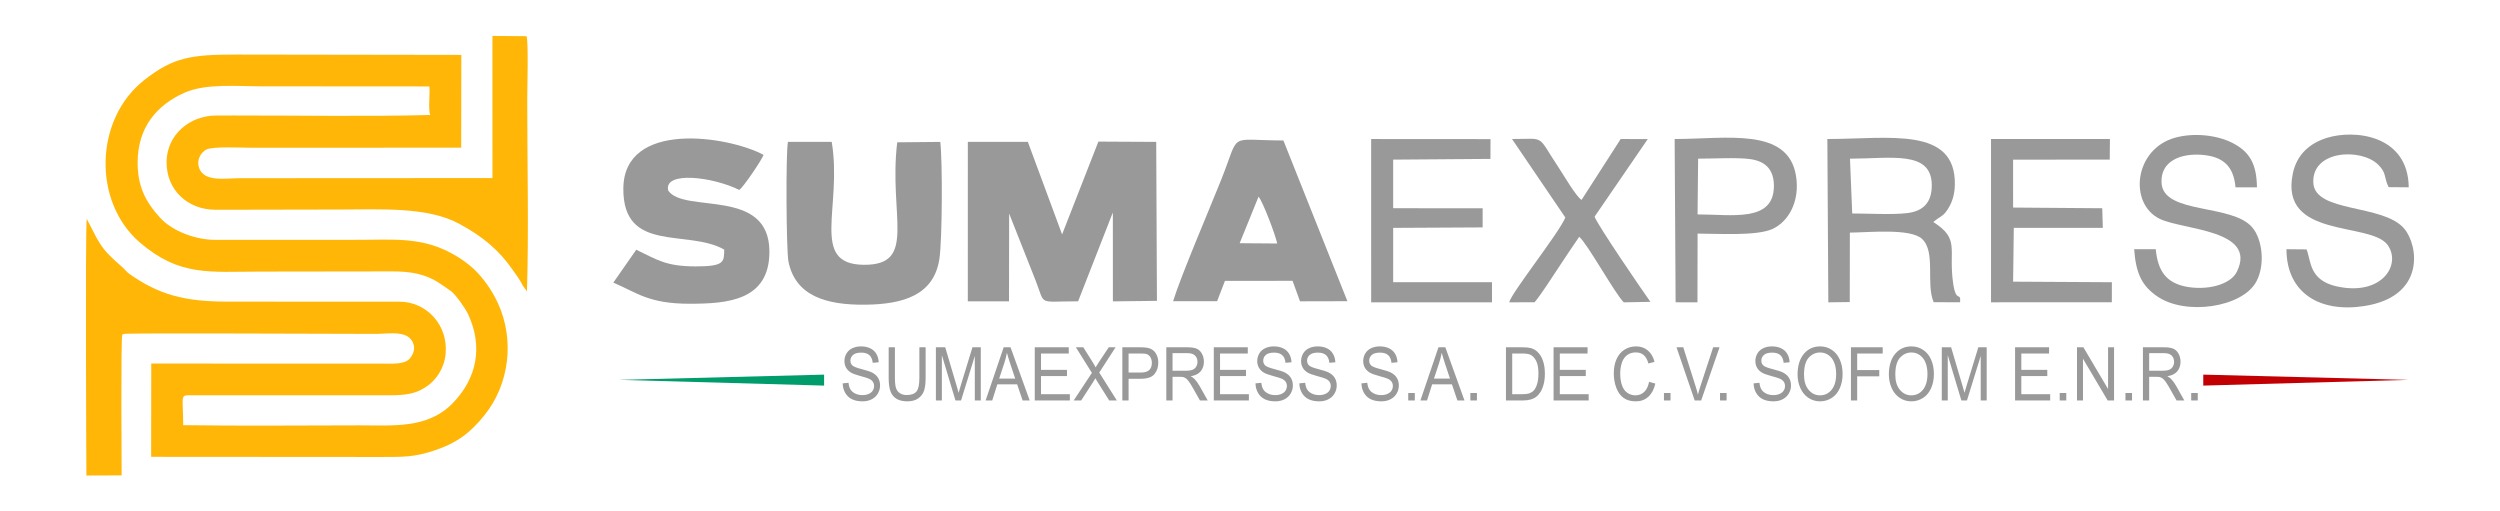
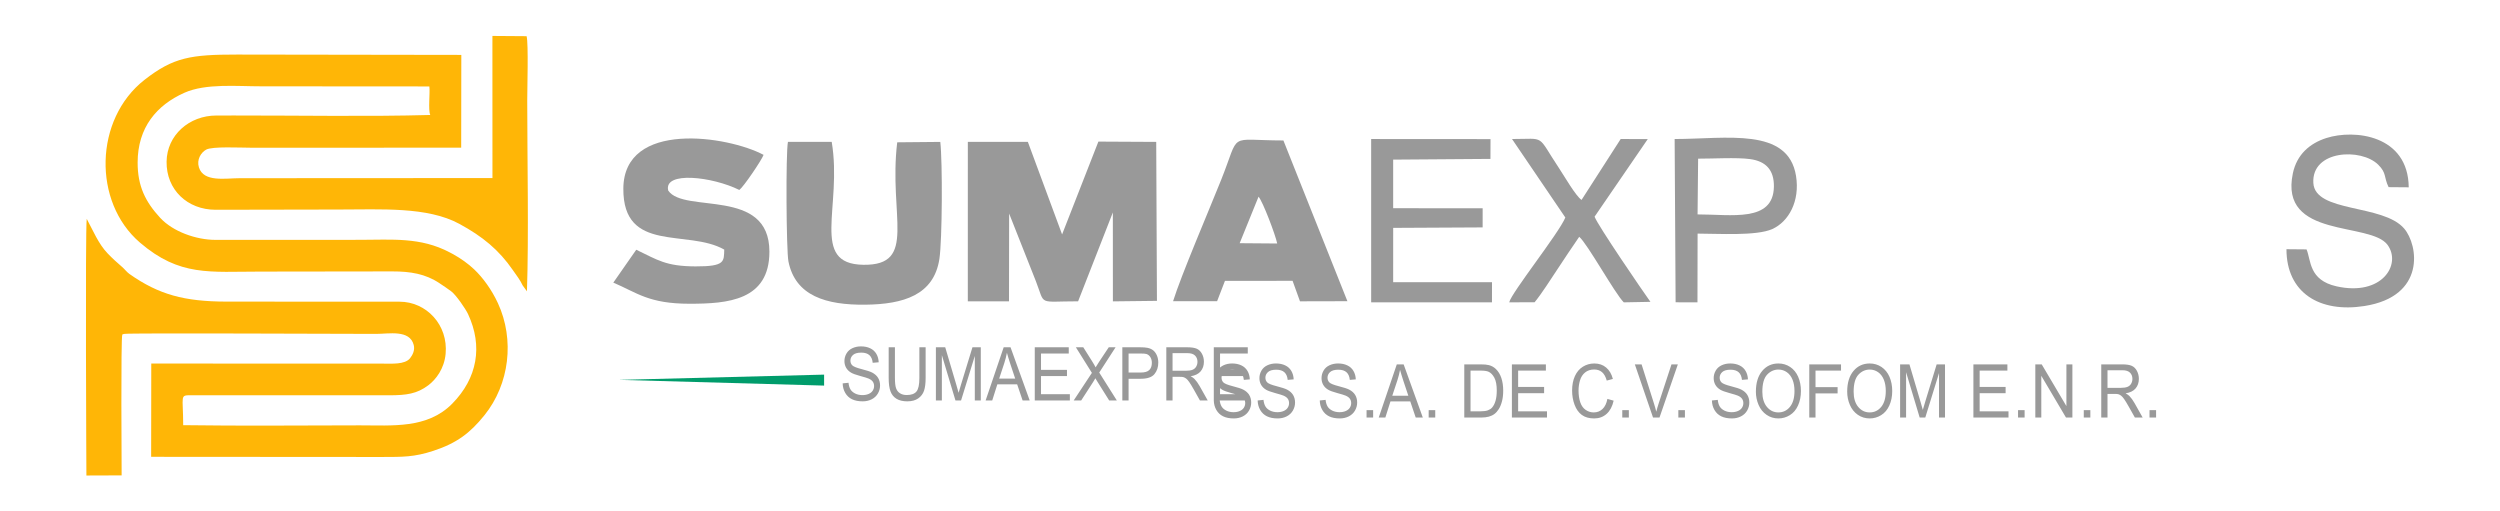
<svg xmlns="http://www.w3.org/2000/svg" xml:space="preserve" width="89.276mm" height="18.264mm" version="1.1" style="shape-rendering:geometricPrecision; text-rendering:geometricPrecision; image-rendering:optimizeQuality; fill-rule:evenodd; clip-rule:evenodd" viewBox="0 0 8927.56 1826.4">
  <defs>
    <style type="text/css">
   
    .fil0 {fill:none}
    .fil4 {fill:#009C6B}
    .fil2 {fill:#999999}
    .fil5 {fill:#C20003}
    .fil1 {fill:#FFB606}
    .fil3 {fill:#999999;fill-rule:nonzero}
   
  </style>
  </defs>
  <g id="Capa_x0020_1">
    <rect class="fil0" x="0.02" y="0.03" width="8927.54" height="1826.32" />
    <path class="fil1" d="M1758.39 155.22l0.16 480.62 -902.05 0.51c-51.51,-0.02 -129.35,15.3 -146.18,-38.67 -8.71,-27.94 7.52,-53.19 25.9,-63.36 21.96,-12.14 121.63,-6.83 158.94,-6.83l751.73 -0.09 0.47 -331.34 -800.52 -1.24c-164.65,0.02 -227.19,9.29 -330.78,90.25 -179.58,140.33 -185.51,436.22 -16.26,581.24 142.37,121.98 249.23,103.42 430.8,103.53l470.35 -0.66c64.19,-0.02 118.12,8.45 168.54,42.22 14.76,9.88 29.16,19.36 41.8,28.91 17.61,13.3 51.49,62.83 60.07,81.17 53.66,114.81 33.38,228.95 -56.67,320.25 -88.86,90.08 -214.23,77.06 -329.71,77.21 -210.19,0.29 -420.64,2.32 -630.81,-0.67 -0.22,-106.92 -13.14,-106.83 28.37,-106.83l708.75 0.16c60.22,-0.24 97.53,-5.2 138.08,-35.7 27.63,-20.78 57.05,-59.39 61.95,-112.43 9.51,-103.15 -68.68,-186.2 -164.59,-186.12l-618.55 -0.31c-149.36,-0.26 -241.12,-24.75 -346.19,-98.88 -9.16,-6.47 -16.75,-16.99 -26.26,-25.2 -18.55,-16.02 -33.81,-29.67 -51.66,-48.3 -32.67,-34.08 -52.2,-82.15 -74.37,-123.14 -5.52,42.34 -1.27,914.47 -1.17,916.54l125.81 -0.45c-0.04,-13.63 -3.13,-496.5 2.39,-502.65 2.71,-1.46 -0.31,-1.34 7.68,-2.67 22.19,-3.68 769.17,0.08 898.56,0.06 45.58,0 120.18,-16.08 134.43,39.61 4.92,19.24 -4.54,36.21 -12.82,46.96 -18.33,23.79 -66.92,19.42 -98.9,19.57l-825.53 -0.26 -0.43 333.1 822.58 0.57c76.57,-0.13 116.5,0.55 185.19,-22 84.06,-27.59 131.03,-63.35 182.42,-127.08 89.49,-111 108.34,-269.7 48.24,-399.98 -22.08,-47.87 -53.59,-91.29 -85.03,-121.07 -21,-19.89 -47.6,-38.93 -75.04,-54.1l-12.49 -6.57c-104.37,-55.04 -205.68,-44.74 -320.61,-44.66l-515.46 0.16c-68.9,0.01 -152.1,-29.45 -197.45,-78.65 -52.86,-57.35 -80.65,-112.87 -80.62,-197.48 0.04,-125.24 68.04,-205.11 166.86,-249.16 76.87,-34.27 188.31,-22.91 275.51,-23.04l599.4 0.42c2.92,21.8 -4.87,84.2 3.2,101.89 -220.26,6.26 -474.89,1.59 -699.25,1.87l-64.43 0.08c-97.01,0.02 -176.64,69.93 -177.9,164.63 -1.34,100.62 74.52,171.75 174.68,171.92l441.36 -0.85c148.76,0.1 315.28,-10.85 429.37,51.17 83.11,45.18 140.76,92.33 191.24,165.32 12.01,17.36 26.06,35.22 35.08,54.75l15.15 20.8c6.68,-196.04 1.07,-471.86 1,-682.09 -0.02,-43.34 4.72,-201.31 -2.23,-228.94l-122.04 -0.89 -0.06 26.87z" />
    <path class="fil2" d="M3974.01 758.73l0.16 317.48 157.31 -1.86 -2.56 -567.62 -206.52 -1.1 -129.63 331.47 -122.24 -330.39 -214.35 -0.14 -0.08 569.46 147.11 -0.02 0.45 -313.38 95.83 242.36c33.91,87.71 4.85,71.02 150.46,71.02l124.06 -317.28z" />
    <path class="fil2" d="M2640.12 678.39c15.81,-11.93 79.19,-105.61 86.64,-125.35 -127.31,-67.9 -499.6,-125.1 -500.81,120.72 -1.15,232.36 229.44,143.06 360.36,217.56 -1.65,41.76 4.67,60.44 -102.98,60 -105.66,-0.44 -134.69,-22.87 -211.32,-59.48l-81.85 117.46c84.79,35.89 125.79,75.45 272.73,75.43 136.11,-0.02 284.77,-11.73 284.69,-186.02 -0.11,-231.59 -304.75,-134.35 -361.35,-218.18 -17.38,-70.38 158.03,-49.84 253.89,-2.14z" />
    <path class="fil2" d="M2813.79 506.59c-8.05,37.99 -6.08,388.16 1.76,427.19 24.7,123.02 134.48,155.84 274.41,154.31 136.08,-1.49 244.86,-34.15 264.64,-163.4 10.24,-66.9 11.46,-346.11 3.22,-417.92l-153.84 1.45c-31.48,262.83 73.81,440.12 -120.91,437.38 -192.54,-2.7 -74.13,-205.93 -113,-438.86l-156.28 -0.15z" />
    <path class="fil2" d="M4494.29 702.39c15.62,18.02 60.54,136.82 66.65,167.14l-134.05 -1.07 67.4 -166.07zm-119.95 300.62l241.51 -0.2 26.45 73.19 169.33 -0.4 -228.56 -574c-203.27,-0.33 -152.34,-33.89 -222.37,140.89 -45.55,113.7 -142.61,340.27 -171.6,433.15l157.17 0.06 28.07 -72.69z" />
-     <path class="fil2" d="M6614.31 762.31l-7.98 -195.67c146.69,-0.1 290.79,-30.34 292.12,93.59 0.65,61.28 -29.22,93.65 -87.19,100.72 -53.31,6.5 -140.11,1.36 -196.95,1.36zm289.5 30.53c29.54,-24.75 35.98,-18.27 56.09,-52.95 13.43,-23.17 20.34,-49.88 20.92,-79.66 4.09,-209.93 -234.93,-163.93 -455.29,-163.79l3.47 583.2 76.54 -0.95 0.36 -248.01c67.75,-0.56 217.23,-16.2 258.1,22.78 49.44,47.15 12.68,158.18 41.08,225.7l94.48 0.3c3.2,-40.48 -14.53,5.83 -25.08,-69.39 -17.01,-121.36 25.66,-156.09 -70.67,-217.23z" />
-     <polygon class="fil2" points="7188.82,570.16 7533.96,569.92 7534.63,496.39 7109.98,496.47 7109.98,1079.53 7541.41,1079.48 7541.53,1007.81 7188.87,1005.83 7191.36,813.78 7509.27,813.68 7507.17,743.66 7188.88,741.18 " />
    <polygon class="fil2" points="4975.03,570.04 5322.43,567.43 5322.69,496.77 4896.42,496.47 4896.48,1079.53 5327.88,1079.53 5327.98,1007.72 4975.03,1007.73 4975.11,813.76 5294.53,812.06 5294.6,743.81 4975.03,743.53 " />
    <path class="fil2" d="M8165.01 889.91c0.11,155.34 117.84,228.07 278.45,202.91 219.52,-34.39 192.75,-217.31 141.87,-276.69 -75.7,-88.33 -318.15,-55.71 -324.29,-162.65 -6.75,-117.67 170.76,-125.73 231.7,-65.34 30.47,30.19 19.32,43.46 37.08,80.18l71.85 0.58c-1.84,-187.11 -194.12,-207.94 -293.97,-176.07 -59.45,18.98 -105.62,58.72 -119.83,126.19 -49.61,235.63 277.46,171.41 338.42,255.82 50.34,69.7 -20.36,183.83 -182.04,147.75 -100.3,-22.38 -90.94,-93.28 -107.52,-132.02l-71.72 -0.66z" />
-     <path class="fil2" d="M7621.16 889.94c6.19,87.66 28.38,130.88 81.68,167.91 101.96,70.83 305.18,39.66 354.51,-52.19 32.25,-60.05 22.06,-150.01 -14.05,-193.17 -72.24,-86.34 -317.95,-45.62 -324.36,-159.34 -4.36,-77.34 67.33,-105.97 143.05,-100.31 77.07,5.76 114.5,40.68 121.04,116.03l76.66 0.06c-1.2,-85.64 -27.44,-128.09 -88.57,-159.03 -54.36,-27.51 -135.57,-36.61 -202.66,-18.48 -148.17,40.04 -167.65,236.52 -55.67,290.26 83.85,40.24 348.72,38.19 275.26,188.36 -23.6,48.22 -109.57,68.07 -183.04,53.28 -70.23,-14.15 -99.53,-57.11 -106.77,-133.36l-77.08 -0.02z" />
    <path class="fil2" d="M6064.05 566.59c52.39,0.17 136.92,-5.01 185.35,1.5 56.48,7.59 86.29,38.9 85.24,98.84 -2.24,127.97 -152.05,98.52 -272.58,98.7l1.99 -199.04zm-1.9 267.6c72.71,0 210.21,9.25 266.9,-16.33 58.08,-26.2 99.26,-99.25 84.56,-189.94 -28.31,-174.7 -248.63,-131.6 -433.42,-131.48l3.47 583.07 78.05 0.09 0.44 -245.41z" />
    <path class="fil2" d="M5884.17 496.73l-96.65 -0.34 -139.81 217.56c-21.17,-14.7 -61.41,-84.87 -79.46,-111.98 -82.46,-123.86 -45.44,-105.48 -168.79,-105.53l190.38 280.32c-21.91,54.46 -193.52,269.8 -200.37,302.79l90.58 -0.04c26.67,-32.75 55.46,-78.82 80.61,-116.49 25.76,-38.58 53.27,-81.07 78.71,-117.33 28.18,22.59 127.59,202.84 159.16,234.03l95.14 -1.83c-26.9,-37.49 -188.79,-273.98 -199.38,-304.14l189.88 -277.02z" />
-     <path class="fil3" d="M3009.17 1369.03l20.89 -2.12c0.96,9.56 3.29,17.37 6.91,23.53 3.65,6.1 9.3,11.04 16.9,14.85 7.62,3.76 16.25,5.64 25.78,5.64 8.5,0 15.98,-1.41 22.47,-4.28 6.52,-2.87 11.32,-6.8 14.49,-11.81 3.16,-4.99 4.76,-10.42 4.76,-16.26 0,-5.92 -1.51,-11.1 -4.57,-15.55 -3.06,-4.42 -8.11,-8.14 -15.15,-11.2 -4.49,-1.93 -14.47,-5.03 -29.93,-9.22 -15.45,-4.21 -26.25,-8.14 -32.44,-11.86 -8.02,-4.77 -13.95,-10.7 -17.86,-17.71 -3.97,-7.04 -5.93,-14.94 -5.93,-23.65 0,-9.64 2.43,-18.61 7.25,-26.94 4.82,-8.35 11.81,-14.65 21.08,-19.01 9.25,-4.33 19.53,-6.49 30.85,-6.49 12.42,0 23.43,2.26 32.93,6.82 9.51,4.5 16.83,11.18 21.95,20.02 5.13,8.8 7.86,18.78 8.26,29.93l-21.38 1.86c-1.11,-12 -4.99,-21.06 -11.6,-27.15 -6.61,-6.14 -16.4,-9.2 -29.32,-9.2 -13.46,0 -23.27,2.8 -29.43,8.35 -6.14,5.58 -9.22,12.31 -9.22,20.17 0,6.79 2.18,12.42 6.54,16.84 4.3,4.38 15.45,8.92 33.52,13.53 18.1,4.63 30.47,8.66 37.2,12.12 9.74,5.08 17.01,11.48 21.65,19.31 4.65,7.77 6.96,16.75 6.96,26.92 0,10.11 -2.54,19.57 -7.65,28.51 -5.13,8.92 -12.47,15.86 -22.04,20.82 -9.58,4.94 -20.35,7.41 -32.35,7.41 -15.2,0 -27.91,-2.51 -38.16,-7.5 -10.28,-4.99 -18.31,-12.52 -24.14,-22.59 -5.86,-10.04 -8.92,-21.41 -9.22,-34.09zm273.95 -128.88l22.3 0 0 109.66c0,19.1 -1.91,34.26 -5.69,45.48 -3.84,11.2 -10.73,20.35 -20.66,27.36 -9.98,7.04 -23.01,10.56 -39.22,10.56 -15.69,0 -28.56,-3.03 -38.54,-9.19 -10.02,-6.15 -17.15,-14.97 -21.41,-26.61 -4.26,-11.63 -6.4,-27.48 -6.4,-47.6l0 -109.66 22.31 0 0 109.61c0,16.5 1.34,28.68 4.04,36.47 2.73,7.84 7.32,13.88 13.96,18.09 6.54,4.24 14.61,6.36 24.11,6.36 16.31,0 27.93,-4.19 34.82,-12.57 6.94,-8.37 10.38,-24.47 10.38,-48.35l0 -109.61zm58.96 189.89l0 -189.89 33.33 0 39.77 134.41c3.69,12.52 6.35,21.88 8.02,28.12 1.9,-6.9 4.94,-17.06 8.99,-30.47l40.46 -132.06 29.79 0 0 189.89 -21.37 0 0 -158.88 -49.07 158.88 -20.02 0 -48.54 -161.8 0 161.8 -21.36 0zm177.6 0l64.47 -189.89 24.47 0 68.44 189.89 -25.32 0 -19.46 -57.55 -70.77 0 -18.23 57.55 -23.6 0zm48.35 -77.97l57.29 0 -17.53 -52.65c-5.27,-16 -9.27,-29.23 -12.04,-39.65 -2.31,12.38 -5.41,24.52 -9.3,36.56l-18.42 55.74zm127.14 77.97l0 -189.89 121.38 0 0 22.26 -99.07 0 0 58.37 92.72 0 0 22.25 -92.72 0 0 64.73 103.05 0 0 22.28 -125.36 0zm139.05 0l64.96 -98.53 -57.22 -91.36 26.49 0 30.63 48.56c6.38,10.09 10.83,17.79 13.37,23.13 3.78,-6.64 8.23,-13.7 13.36,-21.18l33.57 -50.51 24.38 0 -58.37 90.25 62.84 99.64 -27.32 0 -42.42 -67.71c-2.42,-3.86 -4.73,-7.7 -6.89,-11.51 -3.74,6.38 -6.4,10.82 -8.05,13.37l-42.6 65.85 -26.73 0zm173.65 0l0 -189.89 63.46 0c11.15,0 19.69,0.61 25.59,1.81 8.26,1.53 15.18,4.5 20.78,8.82 5.6,4.38 10.09,10.5 13.5,18.31 3.41,7.83 5.06,16.44 5.06,25.85 0,16.1 -4.52,29.77 -13.62,40.9 -9.08,11.19 -25.55,16.75 -49.36,16.75l-43.1 0 0 77.45 -22.31 0zm22.31 -99.73l43.41 0c14.42,0 24.58,-2.99 30.65,-9.06 6.02,-6.05 9.04,-14.54 9.04,-25.55 0,-7.91 -1.77,-14.71 -5.32,-20.38 -3.58,-5.64 -8.26,-9.41 -14.05,-11.22 -3.76,-1.11 -10.68,-1.69 -20.75,-1.69l-42.98 0 0 67.9zm134.74 99.73l0 -189.89 74.51 0c14.96,0 26.35,1.72 34.14,5.11 7.78,3.41 14.02,9.43 18.65,18.04 4.69,8.61 6.99,18.16 6.99,28.61 0,13.48 -3.88,24.84 -11.57,34.07 -7.74,9.24 -19.63,15.08 -35.74,17.6 5.9,3.17 10.37,6.37 13.43,9.45 6.5,6.73 12.64,15.18 18.38,25.3l29.08 51.71 -27.79 0 -22.21 -39.53c-6.47,-11.43 -11.83,-20.14 -16.02,-26.21 -4.24,-6.04 -7.98,-10.25 -11.32,-12.68 -3.27,-2.4 -6.68,-4.07 -10.14,-5.03 -2.49,-0.59 -6.59,-0.9 -12.33,-0.9l-25.76 0 0 84.35 -22.3 0zm22.3 -106.09l47.74 0c10.16,0 18.09,-1.2 23.78,-3.57 5.72,-2.35 10.07,-6.17 12.99,-11.41 2.99,-5.23 4.47,-10.87 4.47,-17.01 0,-8.99 -2.84,-16.43 -8.61,-22.21 -5.76,-5.79 -14.82,-8.66 -27.22,-8.66l-53.15 0 0 62.86zm147.26 106.09l0 -189.89 121.35 0 0 22.26 -99.05 0 0 58.37 92.7 0 0 22.25 -92.7 0 0 64.73 103.03 0 0 22.28 -125.33 0zm148.83 -61.01l20.89 -2.12c0.97,9.56 3.27,17.37 6.9,23.53 3.64,6.1 9.29,11.04 16.91,14.85 7.63,3.76 16.26,5.64 25.79,5.64 8.49,0 15.98,-1.41 22.47,-4.28 6.49,-2.87 11.32,-6.8 14.47,-11.81 3.17,-4.99 4.77,-10.42 4.77,-16.26 0,-5.92 -1.53,-11.1 -4.58,-15.55 -3.04,-4.42 -8.1,-8.14 -15.13,-11.2 -4.5,-1.93 -14.47,-5.03 -29.93,-9.22 -15.46,-4.21 -26.26,-8.14 -32.44,-11.86 -8.03,-4.77 -13.95,-10.7 -17.88,-17.71 -3.96,-7.04 -5.91,-14.94 -5.91,-23.65 0,-9.64 2.42,-18.61 7.25,-26.94 4.8,-8.35 11.81,-14.65 21.08,-19.01 9.24,-4.33 19.53,-6.49 30.84,-6.49 12.42,0 23.41,2.26 32.94,6.82 9.51,4.5 16.82,11.18 21.95,20.02 5.13,8.8 7.86,18.78 8.24,29.93l-21.37 1.86c-1.13,-12 -4.98,-21.06 -11.62,-27.15 -6.59,-6.14 -16.37,-9.2 -29.29,-9.2 -13.46,0 -23.29,2.8 -29.43,8.35 -6.14,5.58 -9.23,12.31 -9.23,20.17 0,6.79 2.19,12.42 6.54,16.84 4.29,4.38 15.46,8.92 33.53,13.53 18.07,4.63 30.47,8.66 37.2,12.12 9.74,5.08 16.98,11.48 21.64,19.31 4.66,7.77 6.97,16.75 6.97,26.92 0,10.11 -2.54,19.57 -7.67,28.51 -5.11,8.92 -12.45,15.86 -22.02,20.82 -9.58,4.94 -20.36,7.41 -32.38,7.41 -15.17,0 -27.9,-2.51 -38.14,-7.5 -10.3,-4.99 -18.3,-12.52 -24.13,-22.59 -5.89,-10.04 -8.92,-21.41 -9.23,-34.09zm156.58 0l20.89 -2.12c0.99,9.56 3.29,17.37 6.92,23.53 3.64,6.1 9.29,11.04 16.91,14.85 7.62,3.76 16.24,5.64 25.76,5.64 8.52,0 15.98,-1.41 22.5,-4.28 6.49,-2.87 11.29,-6.8 14.47,-11.81 3.15,-4.99 4.75,-10.42 4.75,-16.26 0,-5.92 -1.51,-11.1 -4.57,-15.55 -3.06,-4.42 -8.11,-8.14 -15.15,-11.2 -4.49,-1.93 -14.47,-5.03 -29.92,-9.22 -15.46,-4.21 -26.26,-8.14 -32.45,-11.86 -8.02,-4.77 -13.95,-10.7 -17.86,-17.71 -3.95,-7.04 -5.92,-14.94 -5.92,-23.65 0,-9.64 2.42,-18.61 7.24,-26.94 4.82,-8.35 11.81,-14.65 21.08,-19.01 9.25,-4.33 19.53,-6.49 30.85,-6.49 12.42,0 23.43,2.26 32.93,6.82 9.51,4.5 16.85,11.18 21.96,20.02 5.12,8.8 7.85,18.78 8.25,29.93l-21.36 1.86c-1.13,-12 -5.01,-21.06 -11.62,-27.15 -6.61,-6.14 -16.4,-9.2 -29.32,-9.2 -13.43,0 -23.27,2.8 -29.41,8.35 -6.16,5.58 -9.24,12.31 -9.24,20.17 0,6.79 2.19,12.42 6.54,16.84 4.3,4.38 15.46,8.92 33.55,13.53 18.07,4.63 30.47,8.66 37.17,12.12 9.77,5.08 17.01,11.48 21.65,19.31 4.65,7.77 6.98,16.75 6.98,26.92 0,10.11 -2.54,19.57 -7.67,28.51 -5.12,8.92 -12.44,15.86 -22.04,20.82 -9.58,4.94 -20.33,7.41 -32.35,7.41 -15.18,0 -27.9,-2.51 -38.16,-7.5 -10.28,-4.99 -18.31,-12.52 -24.14,-22.59 -5.86,-10.04 -8.89,-21.41 -9.22,-34.09zm221.81 0l20.89 -2.12c0.97,9.56 3.3,17.37 6.92,23.53 3.65,6.1 9.27,11.04 16.89,14.85 7.63,3.76 16.26,5.64 25.79,5.64 8.49,0 15.97,-1.41 22.47,-4.28 6.51,-2.87 11.31,-6.8 14.49,-11.81 3.15,-4.99 4.75,-10.42 4.75,-16.26 0,-5.92 -1.5,-11.1 -4.56,-15.55 -3.06,-4.42 -8.12,-8.14 -15.15,-11.2 -4.5,-1.93 -14.47,-5.03 -29.93,-9.22 -15.46,-4.21 -26.26,-8.14 -32.44,-11.86 -8.03,-4.77 -13.96,-10.7 -17.86,-17.71 -3.98,-7.04 -5.93,-14.94 -5.93,-23.65 0,-9.64 2.42,-18.61 7.25,-26.94 4.82,-8.35 11.81,-14.65 21.08,-19.01 9.24,-4.33 19.52,-6.49 30.84,-6.49 12.42,0 23.43,2.26 32.94,6.82 9.5,4.5 16.82,11.18 21.95,20.02 5.13,8.8 7.86,18.78 8.26,29.93l-21.39 1.86c-1.1,-12 -4.99,-21.06 -11.6,-27.15 -6.61,-6.14 -16.4,-9.2 -29.31,-9.2 -13.46,0 -23.27,2.8 -29.43,8.35 -6.15,5.58 -9.23,12.31 -9.23,20.17 0,6.79 2.19,12.42 6.54,16.84 4.31,4.38 15.46,8.92 33.53,13.53 18.09,4.63 30.47,8.66 37.2,12.12 9.74,5.08 17.01,11.48 21.64,19.31 4.66,7.77 6.97,16.75 6.97,26.92 0,10.11 -2.55,19.57 -7.65,28.51 -5.13,8.92 -12.47,15.86 -22.05,20.82 -9.57,4.94 -20.35,7.41 -32.35,7.41 -15.19,0 -27.9,-2.51 -38.16,-7.5 -10.28,-4.99 -18.3,-12.52 -24.14,-22.59 -5.85,-10.04 -8.91,-21.41 -9.22,-34.09zm167.14 61.01l0 -26.52 23.48 0 0 26.52 -23.48 0zm43.5 0l64.49 -189.89 24.47 0 68.44 189.89 -25.34 0 -19.46 -57.55 -70.74 0 -18.26 57.55 -23.6 0zm48.37 -77.97l57.29 0 -17.55 -52.65c-5.25,-16 -9.25,-29.23 -12.02,-39.65 -2.31,12.38 -5.41,24.52 -9.3,36.56l-18.42 55.74zm129.94 77.97l0 -26.52 23.48 0 0 26.52 -23.48 0zm127.17 0l0 -189.89 57.9 0c13.06,0 23.03,0.87 29.93,2.68 9.62,2.52 17.85,7.08 24.65,13.62 8.9,8.5 15.51,19.27 19.88,32.45 4.43,13.17 6.61,28.23 6.61,45.17 0,14.42 -1.48,27.2 -4.47,38.33 -2.96,11.13 -6.77,20.37 -11.45,27.66 -4.71,7.3 -9.79,13.04 -15.34,17.2 -5.51,4.21 -12.21,7.39 -20.05,9.56 -7.83,2.16 -16.84,3.22 -27.03,3.22l-60.63 0zm22.3 -22.28l35.83 0c11.09,0 19.77,-1.15 26.07,-3.48 6.31,-2.36 11.3,-5.63 15.06,-9.86 5.25,-5.98 9.36,-14.02 12.3,-24.09 2.92,-10.1 4.4,-22.28 4.4,-36.66 0,-19.88 -2.89,-35.17 -8.63,-45.88 -5.76,-10.7 -12.78,-17.85 -21.01,-21.48 -5.95,-2.61 -15.53,-3.9 -28.77,-3.9l-35.25 0 0 145.35zm147.71 22.28l0 -189.89 121.37 0 0 22.26 -99.07 0 0 58.37 92.72 0 0 22.25 -92.72 0 0 64.73 103.05 0 0 22.28 -125.35 0zm341.05 -66.61l22.3 6.36c-4.63,20.65 -13.01,36.34 -25.1,47.17 -12.09,10.82 -26.89,16.25 -44.37,16.25 -18.1,0 -32.8,-4.14 -44.14,-12.49 -11.34,-8.33 -19.95,-20.4 -25.86,-36.16 -5.93,-15.83 -8.87,-32.77 -8.87,-50.89 0,-19.76 3.3,-36.98 10,-51.71 6.71,-14.73 16.19,-25.91 28.52,-33.55 12.32,-7.65 25.9,-11.46 40.7,-11.46 16.82,0 30.94,4.82 42.37,14.52 11.48,9.67 19.46,23.24 23.95,40.75l-21.83 5.83c-3.86,-13.79 -9.55,-23.88 -16.94,-30.16 -7.39,-6.31 -16.71,-9.46 -27.95,-9.46 -12.87,0 -23.67,3.51 -32.3,10.49 -8.66,6.99 -14.78,16.4 -18.24,28.14 -3.53,11.81 -5.29,23.98 -5.29,36.49 0,16.12 2.07,30.24 6.23,42.26 4.14,12.07 10.59,21.03 19.37,27.01 8.75,5.95 18.23,8.91 28.44,8.91 12.45,0 22.92,-4.07 31.53,-12.16 8.61,-8.12 14.44,-20.14 17.48,-36.14zm53.12 66.61l0 -26.52 23.46 0 0 26.52 -23.46 0zm109.83 0l-64.96 -189.89 24.09 0 43.67 137.99c3.48,11.06 6.47,21.41 8.82,31.08 2.59,-10.38 5.58,-20.73 9.03,-31.08l45.29 -137.99 22.71 0 -65.55 189.89 -23.1 0zm90.41 0l0 -26.52 23.48 0 0 26.52 -23.48 0zm119.9 -61.01l20.89 -2.12c0.99,9.56 3.29,17.37 6.92,23.53 3.64,6.1 9.29,11.04 16.91,14.85 7.63,3.76 16.24,5.64 25.77,5.64 8.51,0 15.97,-1.41 22.46,-4.28 6.52,-2.87 11.32,-6.8 14.5,-11.81 3.15,-4.99 4.75,-10.42 4.75,-16.26 0,-5.92 -1.51,-11.1 -4.57,-15.55 -3.05,-4.42 -8.11,-8.14 -15.15,-11.2 -4.49,-1.93 -14.47,-5.03 -29.92,-9.22 -15.46,-4.21 -26.26,-8.14 -32.45,-11.86 -8.02,-4.77 -13.95,-10.7 -17.85,-17.71 -3.98,-7.04 -5.93,-14.94 -5.93,-23.65 0,-9.64 2.42,-18.61 7.24,-26.94 4.83,-8.35 11.81,-14.65 21.08,-19.01 9.25,-4.33 19.53,-6.49 30.85,-6.49 12.42,0 23.43,2.26 32.94,6.82 9.5,4.5 16.82,11.18 21.95,20.02 5.13,8.8 7.85,18.78 8.25,29.93l-21.36 1.86c-1.13,-12 -5.01,-21.06 -11.62,-27.15 -6.61,-6.14 -16.4,-9.2 -29.32,-9.2 -13.45,0 -23.26,2.8 -29.4,8.35 -6.17,5.58 -9.25,12.31 -9.25,20.17 0,6.79 2.19,12.42 6.54,16.84 4.31,4.38 15.46,8.92 33.53,13.53 18.09,4.63 30.46,8.66 37.19,12.12 9.77,5.08 17.01,11.48 21.65,19.31 4.66,7.77 6.99,16.75 6.99,26.92 0,10.11 -2.55,19.57 -7.67,28.51 -5.13,8.92 -12.47,15.86 -22.05,20.82 -9.58,4.94 -20.33,7.41 -32.35,7.41 -15.2,0 -27.9,-2.51 -38.16,-7.5 -10.28,-4.99 -18.3,-12.52 -24.14,-22.59 -5.86,-10.04 -8.92,-21.41 -9.22,-34.09zm157.04 -31.43c0,-31.46 7.53,-56.14 22.49,-73.95 14.99,-17.81 34.33,-26.7 58.05,-26.7 15.52,0 29.48,4.21 41.97,12.56 12.44,8.36 21.95,20.03 28.49,35.01 6.52,14.94 9.81,31.91 9.81,50.87 0,19.24 -3.43,36.47 -10.33,51.64 -6.89,15.2 -16.61,26.7 -29.22,34.47 -12.63,7.83 -26.25,11.71 -40.84,11.71 -15.86,0 -29.98,-4.32 -42.44,-12.94 -12.47,-8.63 -21.93,-20.37 -28.36,-35.31 -6.42,-14.92 -9.62,-30.68 -9.62,-47.36zm23.01 0.45c0,22.87 5.44,40.84 16.31,53.97 10.89,13.13 24.54,19.71 40.96,19.71 16.77,0 30.49,-6.63 41.33,-19.88 10.8,-13.27 16.19,-32.09 16.19,-56.49 0,-15.43 -2.28,-28.91 -6.92,-40.42 -4.61,-11.48 -11.38,-20.42 -20.25,-26.72 -8.94,-6.33 -18.92,-9.51 -30,-9.51 -15.72,0 -29.24,6.1 -40.61,18.28 -11.34,12.21 -17.01,32.54 -17.01,61.06zm167.59 91.99l0 -189.89 113.4 0 0 22.26 -91.1 0 0 59.14 78.89 0 0 22.28 -78.89 0 0 86.21 -22.3 0zm135.42 -92.44c0,-31.46 7.53,-56.14 22.49,-73.95 15.01,-17.81 34.33,-26.7 58.04,-26.7 15.53,0 29.51,4.21 42,12.56 12.42,8.36 21.95,20.03 28.49,35.01 6.52,14.94 9.79,31.91 9.79,50.87 0,19.24 -3.44,36.47 -10.33,51.64 -6.89,15.2 -16.61,26.7 -29.2,34.47 -12.66,7.83 -26.28,11.71 -40.86,11.71 -15.86,0 -29.98,-4.32 -42.45,-12.94 -12.44,-8.63 -21.93,-20.37 -28.35,-35.31 -6.4,-14.92 -9.62,-30.68 -9.62,-47.36zm23.01 0.45c0,22.87 5.43,40.84 16.3,53.97 10.9,13.13 24.54,19.71 40.99,19.71 16.75,0 30.47,-6.63 41.34,-19.88 10.77,-13.27 16.16,-32.09 16.16,-56.49 0,-15.43 -2.28,-28.91 -6.92,-40.42 -4.61,-11.48 -11.39,-20.42 -20.26,-26.72 -8.94,-6.33 -18.91,-9.51 -29.97,-9.51 -15.74,0 -29.27,6.1 -40.61,18.28 -11.36,12.21 -17.03,32.54 -17.03,61.06zm165.94 91.99l0 -189.89 33.33 0 39.77 134.41c3.69,12.52 6.35,21.88 8.02,28.12 1.9,-6.9 4.94,-17.06 8.99,-30.47l40.46 -132.06 29.79 0 0 189.89 -21.36 0 0 -158.88 -49.08 158.88 -20.02 0 -48.54 -161.8 0 161.8 -21.36 0zm261.74 0l0 -189.89 121.37 0 0 22.26 -99.07 0 0 58.37 92.72 0 0 22.25 -92.72 0 0 64.73 103.05 0 0 22.28 -125.35 0zm159.39 0l0 -26.52 23.46 0 0 26.52 -23.46 0zm61.72 0l0 -189.89 22.84 0 88.18 149.05 0 -149.05 21.36 0 0 189.89 -22.84 0 -88.18 -149.05 0 149.05 -21.36 0zm173.04 0l0 -26.52 23.48 0 0 26.52 -23.48 0zm62.42 0l0 -189.89 74.48 0c14.99,0 26.38,1.72 34.17,5.11 7.78,3.41 14.02,9.43 18.65,18.04 4.66,8.61 6.99,18.16 6.99,28.61 0,13.48 -3.88,24.84 -11.6,34.07 -7.71,9.24 -19.6,15.08 -35.74,17.6 5.93,3.17 10.38,6.37 13.44,9.45 6.52,6.73 12.66,15.18 18.4,25.3l29.08 51.71 -27.79 0 -22.23 -39.53c-6.45,-11.43 -11.81,-20.14 -16,-26.21 -4.24,-6.04 -7.98,-10.25 -11.32,-12.68 -3.29,-2.4 -6.68,-4.07 -10.14,-5.03 -2.49,-0.59 -6.61,-0.9 -12.35,-0.9l-25.74 0 0 84.35 -22.3 0zm22.3 -106.09l47.74 0c10.16,0 18.07,-1.2 23.78,-3.57 5.7,-2.35 10.05,-6.17 12.99,-11.41 2.99,-5.23 4.45,-10.87 4.45,-17.01 0,-8.99 -2.85,-16.43 -8.59,-22.21 -5.76,-5.79 -14.82,-8.66 -27.24,-8.66l-53.13 0 0 62.86zm150.06 106.09l0 -26.52 23.45 0 0 26.52 -23.45 0z" />
+     <path class="fil3" d="M3009.17 1369.03l20.89 -2.12c0.96,9.56 3.29,17.37 6.91,23.53 3.65,6.1 9.3,11.04 16.9,14.85 7.62,3.76 16.25,5.64 25.78,5.64 8.5,0 15.98,-1.41 22.47,-4.28 6.52,-2.87 11.32,-6.8 14.49,-11.81 3.16,-4.99 4.76,-10.42 4.76,-16.26 0,-5.92 -1.51,-11.1 -4.57,-15.55 -3.06,-4.42 -8.11,-8.14 -15.15,-11.2 -4.49,-1.93 -14.47,-5.03 -29.93,-9.22 -15.45,-4.21 -26.25,-8.14 -32.44,-11.86 -8.02,-4.77 -13.95,-10.7 -17.86,-17.71 -3.97,-7.04 -5.93,-14.94 -5.93,-23.65 0,-9.64 2.43,-18.61 7.25,-26.94 4.82,-8.35 11.81,-14.65 21.08,-19.01 9.25,-4.33 19.53,-6.49 30.85,-6.49 12.42,0 23.43,2.26 32.93,6.82 9.51,4.5 16.83,11.18 21.95,20.02 5.13,8.8 7.86,18.78 8.26,29.93l-21.38 1.86c-1.11,-12 -4.99,-21.06 -11.6,-27.15 -6.61,-6.14 -16.4,-9.2 -29.32,-9.2 -13.46,0 -23.27,2.8 -29.43,8.35 -6.14,5.58 -9.22,12.31 -9.22,20.17 0,6.79 2.18,12.42 6.54,16.84 4.3,4.38 15.45,8.92 33.52,13.53 18.1,4.63 30.47,8.66 37.2,12.12 9.74,5.08 17.01,11.48 21.65,19.31 4.65,7.77 6.96,16.75 6.96,26.92 0,10.11 -2.54,19.57 -7.65,28.51 -5.13,8.92 -12.47,15.86 -22.04,20.82 -9.58,4.94 -20.35,7.41 -32.35,7.41 -15.2,0 -27.91,-2.51 -38.16,-7.5 -10.28,-4.99 -18.31,-12.52 -24.14,-22.59 -5.86,-10.04 -8.92,-21.41 -9.22,-34.09zm273.95 -128.88l22.3 0 0 109.66c0,19.1 -1.91,34.26 -5.69,45.48 -3.84,11.2 -10.73,20.35 -20.66,27.36 -9.98,7.04 -23.01,10.56 -39.22,10.56 -15.69,0 -28.56,-3.03 -38.54,-9.19 -10.02,-6.15 -17.15,-14.97 -21.41,-26.61 -4.26,-11.63 -6.4,-27.48 -6.4,-47.6l0 -109.66 22.31 0 0 109.61c0,16.5 1.34,28.68 4.04,36.47 2.73,7.84 7.32,13.88 13.96,18.09 6.54,4.24 14.61,6.36 24.11,6.36 16.31,0 27.93,-4.19 34.82,-12.57 6.94,-8.37 10.38,-24.47 10.38,-48.35l0 -109.61zm58.96 189.89l0 -189.89 33.33 0 39.77 134.41c3.69,12.52 6.35,21.88 8.02,28.12 1.9,-6.9 4.94,-17.06 8.99,-30.47l40.46 -132.06 29.79 0 0 189.89 -21.37 0 0 -158.88 -49.07 158.88 -20.02 0 -48.54 -161.8 0 161.8 -21.36 0zm177.6 0l64.47 -189.89 24.47 0 68.44 189.89 -25.32 0 -19.46 -57.55 -70.77 0 -18.23 57.55 -23.6 0zm48.35 -77.97l57.29 0 -17.53 -52.65c-5.27,-16 -9.27,-29.23 -12.04,-39.65 -2.31,12.38 -5.41,24.52 -9.3,36.56l-18.42 55.74zm127.14 77.97l0 -189.89 121.38 0 0 22.26 -99.07 0 0 58.37 92.72 0 0 22.25 -92.72 0 0 64.73 103.05 0 0 22.28 -125.36 0zm139.05 0l64.96 -98.53 -57.22 -91.36 26.49 0 30.63 48.56c6.38,10.09 10.83,17.79 13.37,23.13 3.78,-6.64 8.23,-13.7 13.36,-21.18l33.57 -50.51 24.38 0 -58.37 90.25 62.84 99.64 -27.32 0 -42.42 -67.71c-2.42,-3.86 -4.73,-7.7 -6.89,-11.51 -3.74,6.38 -6.4,10.82 -8.05,13.37l-42.6 65.85 -26.73 0zm173.65 0l0 -189.89 63.46 0c11.15,0 19.69,0.61 25.59,1.81 8.26,1.53 15.18,4.5 20.78,8.82 5.6,4.38 10.09,10.5 13.5,18.31 3.41,7.83 5.06,16.44 5.06,25.85 0,16.1 -4.52,29.77 -13.62,40.9 -9.08,11.19 -25.55,16.75 -49.36,16.75l-43.1 0 0 77.45 -22.31 0zm22.31 -99.73l43.41 0c14.42,0 24.58,-2.99 30.65,-9.06 6.02,-6.05 9.04,-14.54 9.04,-25.55 0,-7.91 -1.77,-14.71 -5.32,-20.38 -3.58,-5.64 -8.26,-9.41 -14.05,-11.22 -3.76,-1.11 -10.68,-1.69 -20.75,-1.69l-42.98 0 0 67.9zm134.74 99.73l0 -189.89 74.51 0c14.96,0 26.35,1.72 34.14,5.11 7.78,3.41 14.02,9.43 18.65,18.04 4.69,8.61 6.99,18.16 6.99,28.61 0,13.48 -3.88,24.84 -11.57,34.07 -7.74,9.24 -19.63,15.08 -35.74,17.6 5.9,3.17 10.37,6.37 13.43,9.45 6.5,6.73 12.64,15.18 18.38,25.3l29.08 51.71 -27.79 0 -22.21 -39.53c-6.47,-11.43 -11.83,-20.14 -16.02,-26.21 -4.24,-6.04 -7.98,-10.25 -11.32,-12.68 -3.27,-2.4 -6.68,-4.07 -10.14,-5.03 -2.49,-0.59 -6.59,-0.9 -12.33,-0.9l-25.76 0 0 84.35 -22.3 0zm22.3 -106.09l47.74 0c10.16,0 18.09,-1.2 23.78,-3.57 5.72,-2.35 10.07,-6.17 12.99,-11.41 2.99,-5.23 4.47,-10.87 4.47,-17.01 0,-8.99 -2.84,-16.43 -8.61,-22.21 -5.76,-5.79 -14.82,-8.66 -27.22,-8.66l-53.15 0 0 62.86zm147.26 106.09l0 -189.89 121.35 0 0 22.26 -99.05 0 0 58.37 92.7 0 0 22.25 -92.7 0 0 64.73 103.03 0 0 22.28 -125.33 0zl20.89 -2.12c0.97,9.56 3.27,17.37 6.9,23.53 3.64,6.1 9.29,11.04 16.91,14.85 7.63,3.76 16.26,5.64 25.79,5.64 8.49,0 15.98,-1.41 22.47,-4.28 6.49,-2.87 11.32,-6.8 14.47,-11.81 3.17,-4.99 4.77,-10.42 4.77,-16.26 0,-5.92 -1.53,-11.1 -4.58,-15.55 -3.04,-4.42 -8.1,-8.14 -15.13,-11.2 -4.5,-1.93 -14.47,-5.03 -29.93,-9.22 -15.46,-4.21 -26.26,-8.14 -32.44,-11.86 -8.03,-4.77 -13.95,-10.7 -17.88,-17.71 -3.96,-7.04 -5.91,-14.94 -5.91,-23.65 0,-9.64 2.42,-18.61 7.25,-26.94 4.8,-8.35 11.81,-14.65 21.08,-19.01 9.24,-4.33 19.53,-6.49 30.84,-6.49 12.42,0 23.41,2.26 32.94,6.82 9.51,4.5 16.82,11.18 21.95,20.02 5.13,8.8 7.86,18.78 8.24,29.93l-21.37 1.86c-1.13,-12 -4.98,-21.06 -11.62,-27.15 -6.59,-6.14 -16.37,-9.2 -29.29,-9.2 -13.46,0 -23.29,2.8 -29.43,8.35 -6.14,5.58 -9.23,12.31 -9.23,20.17 0,6.79 2.19,12.42 6.54,16.84 4.29,4.38 15.46,8.92 33.53,13.53 18.07,4.63 30.47,8.66 37.2,12.12 9.74,5.08 16.98,11.48 21.64,19.31 4.66,7.77 6.97,16.75 6.97,26.92 0,10.11 -2.54,19.57 -7.67,28.51 -5.11,8.92 -12.45,15.86 -22.02,20.82 -9.58,4.94 -20.36,7.41 -32.38,7.41 -15.17,0 -27.9,-2.51 -38.14,-7.5 -10.3,-4.99 -18.3,-12.52 -24.13,-22.59 -5.89,-10.04 -8.92,-21.41 -9.23,-34.09zm156.58 0l20.89 -2.12c0.99,9.56 3.29,17.37 6.92,23.53 3.64,6.1 9.29,11.04 16.91,14.85 7.62,3.76 16.24,5.64 25.76,5.64 8.52,0 15.98,-1.41 22.5,-4.28 6.49,-2.87 11.29,-6.8 14.47,-11.81 3.15,-4.99 4.75,-10.42 4.75,-16.26 0,-5.92 -1.51,-11.1 -4.57,-15.55 -3.06,-4.42 -8.11,-8.14 -15.15,-11.2 -4.49,-1.93 -14.47,-5.03 -29.92,-9.22 -15.46,-4.21 -26.26,-8.14 -32.45,-11.86 -8.02,-4.77 -13.95,-10.7 -17.86,-17.71 -3.95,-7.04 -5.92,-14.94 -5.92,-23.65 0,-9.64 2.42,-18.61 7.24,-26.94 4.82,-8.35 11.81,-14.65 21.08,-19.01 9.25,-4.33 19.53,-6.49 30.85,-6.49 12.42,0 23.43,2.26 32.93,6.82 9.51,4.5 16.85,11.18 21.96,20.02 5.12,8.8 7.85,18.78 8.25,29.93l-21.36 1.86c-1.13,-12 -5.01,-21.06 -11.62,-27.15 -6.61,-6.14 -16.4,-9.2 -29.32,-9.2 -13.43,0 -23.27,2.8 -29.41,8.35 -6.16,5.58 -9.24,12.31 -9.24,20.17 0,6.79 2.19,12.42 6.54,16.84 4.3,4.38 15.46,8.92 33.55,13.53 18.07,4.63 30.47,8.66 37.17,12.12 9.77,5.08 17.01,11.48 21.65,19.31 4.65,7.77 6.98,16.75 6.98,26.92 0,10.11 -2.54,19.57 -7.67,28.51 -5.12,8.92 -12.44,15.86 -22.04,20.82 -9.58,4.94 -20.33,7.41 -32.35,7.41 -15.18,0 -27.9,-2.51 -38.16,-7.5 -10.28,-4.99 -18.31,-12.52 -24.14,-22.59 -5.86,-10.04 -8.89,-21.41 -9.22,-34.09zm221.81 0l20.89 -2.12c0.97,9.56 3.3,17.37 6.92,23.53 3.65,6.1 9.27,11.04 16.89,14.85 7.63,3.76 16.26,5.64 25.79,5.64 8.49,0 15.97,-1.41 22.47,-4.28 6.51,-2.87 11.31,-6.8 14.49,-11.81 3.15,-4.99 4.75,-10.42 4.75,-16.26 0,-5.92 -1.5,-11.1 -4.56,-15.55 -3.06,-4.42 -8.12,-8.14 -15.15,-11.2 -4.5,-1.93 -14.47,-5.03 -29.93,-9.22 -15.46,-4.21 -26.26,-8.14 -32.44,-11.86 -8.03,-4.77 -13.96,-10.7 -17.86,-17.71 -3.98,-7.04 -5.93,-14.94 -5.93,-23.65 0,-9.64 2.42,-18.61 7.25,-26.94 4.82,-8.35 11.81,-14.65 21.08,-19.01 9.24,-4.33 19.52,-6.49 30.84,-6.49 12.42,0 23.43,2.26 32.94,6.82 9.5,4.5 16.82,11.18 21.95,20.02 5.13,8.8 7.86,18.78 8.26,29.93l-21.39 1.86c-1.1,-12 -4.99,-21.06 -11.6,-27.15 -6.61,-6.14 -16.4,-9.2 -29.31,-9.2 -13.46,0 -23.27,2.8 -29.43,8.35 -6.15,5.58 -9.23,12.31 -9.23,20.17 0,6.79 2.19,12.42 6.54,16.84 4.31,4.38 15.46,8.92 33.53,13.53 18.09,4.63 30.47,8.66 37.2,12.12 9.74,5.08 17.01,11.48 21.64,19.31 4.66,7.77 6.97,16.75 6.97,26.92 0,10.11 -2.55,19.57 -7.65,28.51 -5.13,8.92 -12.47,15.86 -22.05,20.82 -9.57,4.94 -20.35,7.41 -32.35,7.41 -15.19,0 -27.9,-2.51 -38.16,-7.5 -10.28,-4.99 -18.3,-12.52 -24.14,-22.59 -5.85,-10.04 -8.91,-21.41 -9.22,-34.09zm167.14 61.01l0 -26.52 23.48 0 0 26.52 -23.48 0zm43.5 0l64.49 -189.89 24.47 0 68.44 189.89 -25.34 0 -19.46 -57.55 -70.74 0 -18.26 57.55 -23.6 0zm48.37 -77.97l57.29 0 -17.55 -52.65c-5.25,-16 -9.25,-29.23 -12.02,-39.65 -2.31,12.38 -5.41,24.52 -9.3,36.56l-18.42 55.74zm129.94 77.97l0 -26.52 23.48 0 0 26.52 -23.48 0zm127.17 0l0 -189.89 57.9 0c13.06,0 23.03,0.87 29.93,2.68 9.62,2.52 17.85,7.08 24.65,13.62 8.9,8.5 15.51,19.27 19.88,32.45 4.43,13.17 6.61,28.23 6.61,45.17 0,14.42 -1.48,27.2 -4.47,38.33 -2.96,11.13 -6.77,20.37 -11.45,27.66 -4.71,7.3 -9.79,13.04 -15.34,17.2 -5.51,4.21 -12.21,7.39 -20.05,9.56 -7.83,2.16 -16.84,3.22 -27.03,3.22l-60.63 0zm22.3 -22.28l35.83 0c11.09,0 19.77,-1.15 26.07,-3.48 6.31,-2.36 11.3,-5.63 15.06,-9.86 5.25,-5.98 9.36,-14.02 12.3,-24.09 2.92,-10.1 4.4,-22.28 4.4,-36.66 0,-19.88 -2.89,-35.17 -8.63,-45.88 -5.76,-10.7 -12.78,-17.85 -21.01,-21.48 -5.95,-2.61 -15.53,-3.9 -28.77,-3.9l-35.25 0 0 145.35zm147.71 22.28l0 -189.89 121.37 0 0 22.26 -99.07 0 0 58.37 92.72 0 0 22.25 -92.72 0 0 64.73 103.05 0 0 22.28 -125.35 0zm341.05 -66.61l22.3 6.36c-4.63,20.65 -13.01,36.34 -25.1,47.17 -12.09,10.82 -26.89,16.25 -44.37,16.25 -18.1,0 -32.8,-4.14 -44.14,-12.49 -11.34,-8.33 -19.95,-20.4 -25.86,-36.16 -5.93,-15.83 -8.87,-32.77 -8.87,-50.89 0,-19.76 3.3,-36.98 10,-51.71 6.71,-14.73 16.19,-25.91 28.52,-33.55 12.32,-7.65 25.9,-11.46 40.7,-11.46 16.82,0 30.94,4.82 42.37,14.52 11.48,9.67 19.46,23.24 23.95,40.75l-21.83 5.83c-3.86,-13.79 -9.55,-23.88 -16.94,-30.16 -7.39,-6.31 -16.71,-9.46 -27.95,-9.46 -12.87,0 -23.67,3.51 -32.3,10.49 -8.66,6.99 -14.78,16.4 -18.24,28.14 -3.53,11.81 -5.29,23.98 -5.29,36.49 0,16.12 2.07,30.24 6.23,42.26 4.14,12.07 10.59,21.03 19.37,27.01 8.75,5.95 18.23,8.91 28.44,8.91 12.45,0 22.92,-4.07 31.53,-12.16 8.61,-8.12 14.44,-20.14 17.48,-36.14zm53.12 66.61l0 -26.52 23.46 0 0 26.52 -23.46 0zm109.83 0l-64.96 -189.89 24.09 0 43.67 137.99c3.48,11.06 6.47,21.41 8.82,31.08 2.59,-10.38 5.58,-20.73 9.03,-31.08l45.29 -137.99 22.71 0 -65.55 189.89 -23.1 0zm90.41 0l0 -26.52 23.48 0 0 26.52 -23.48 0zm119.9 -61.01l20.89 -2.12c0.99,9.56 3.29,17.37 6.92,23.53 3.64,6.1 9.29,11.04 16.91,14.85 7.63,3.76 16.24,5.64 25.77,5.64 8.51,0 15.97,-1.41 22.46,-4.28 6.52,-2.87 11.32,-6.8 14.5,-11.81 3.15,-4.99 4.75,-10.42 4.75,-16.26 0,-5.92 -1.51,-11.1 -4.57,-15.55 -3.05,-4.42 -8.11,-8.14 -15.15,-11.2 -4.49,-1.93 -14.47,-5.03 -29.92,-9.22 -15.46,-4.21 -26.26,-8.14 -32.45,-11.86 -8.02,-4.77 -13.95,-10.7 -17.85,-17.71 -3.98,-7.04 -5.93,-14.94 -5.93,-23.65 0,-9.64 2.42,-18.61 7.24,-26.94 4.83,-8.35 11.81,-14.65 21.08,-19.01 9.25,-4.33 19.53,-6.49 30.85,-6.49 12.42,0 23.43,2.26 32.94,6.82 9.5,4.5 16.82,11.18 21.95,20.02 5.13,8.8 7.85,18.78 8.25,29.93l-21.36 1.86c-1.13,-12 -5.01,-21.06 -11.62,-27.15 -6.61,-6.14 -16.4,-9.2 -29.32,-9.2 -13.45,0 -23.26,2.8 -29.4,8.35 -6.17,5.58 -9.25,12.31 -9.25,20.17 0,6.79 2.19,12.42 6.54,16.84 4.31,4.38 15.46,8.92 33.53,13.53 18.09,4.63 30.46,8.66 37.19,12.12 9.77,5.08 17.01,11.48 21.65,19.31 4.66,7.77 6.99,16.75 6.99,26.92 0,10.11 -2.55,19.57 -7.67,28.51 -5.13,8.92 -12.47,15.86 -22.05,20.82 -9.58,4.94 -20.33,7.41 -32.35,7.41 -15.2,0 -27.9,-2.51 -38.16,-7.5 -10.28,-4.99 -18.3,-12.52 -24.14,-22.59 -5.86,-10.04 -8.92,-21.41 -9.22,-34.09zm157.04 -31.43c0,-31.46 7.53,-56.14 22.49,-73.95 14.99,-17.81 34.33,-26.7 58.05,-26.7 15.52,0 29.48,4.21 41.97,12.56 12.44,8.36 21.95,20.03 28.49,35.01 6.52,14.94 9.81,31.91 9.81,50.87 0,19.24 -3.43,36.47 -10.33,51.64 -6.89,15.2 -16.61,26.7 -29.22,34.47 -12.63,7.83 -26.25,11.71 -40.84,11.71 -15.86,0 -29.98,-4.32 -42.44,-12.94 -12.47,-8.63 -21.93,-20.37 -28.36,-35.31 -6.42,-14.92 -9.62,-30.68 -9.62,-47.36zm23.01 0.45c0,22.87 5.44,40.84 16.31,53.97 10.89,13.13 24.54,19.71 40.96,19.71 16.77,0 30.49,-6.63 41.33,-19.88 10.8,-13.27 16.19,-32.09 16.19,-56.49 0,-15.43 -2.28,-28.91 -6.92,-40.42 -4.61,-11.48 -11.38,-20.42 -20.25,-26.72 -8.94,-6.33 -18.92,-9.51 -30,-9.51 -15.72,0 -29.24,6.1 -40.61,18.28 -11.34,12.21 -17.01,32.54 -17.01,61.06zm167.59 91.99l0 -189.89 113.4 0 0 22.26 -91.1 0 0 59.14 78.89 0 0 22.28 -78.89 0 0 86.21 -22.3 0zm135.42 -92.44c0,-31.46 7.53,-56.14 22.49,-73.95 15.01,-17.81 34.33,-26.7 58.04,-26.7 15.53,0 29.51,4.21 42,12.56 12.42,8.36 21.95,20.03 28.49,35.01 6.52,14.94 9.79,31.91 9.79,50.87 0,19.24 -3.44,36.47 -10.33,51.64 -6.89,15.2 -16.61,26.7 -29.2,34.47 -12.66,7.83 -26.28,11.71 -40.86,11.71 -15.86,0 -29.98,-4.32 -42.45,-12.94 -12.44,-8.63 -21.93,-20.37 -28.35,-35.31 -6.4,-14.92 -9.62,-30.68 -9.62,-47.36zm23.01 0.45c0,22.87 5.43,40.84 16.3,53.97 10.9,13.13 24.54,19.71 40.99,19.71 16.75,0 30.47,-6.63 41.34,-19.88 10.77,-13.27 16.16,-32.09 16.16,-56.49 0,-15.43 -2.28,-28.91 -6.92,-40.42 -4.61,-11.48 -11.39,-20.42 -20.26,-26.72 -8.94,-6.33 -18.91,-9.51 -29.97,-9.51 -15.74,0 -29.27,6.1 -40.61,18.28 -11.36,12.21 -17.03,32.54 -17.03,61.06zm165.94 91.99l0 -189.89 33.33 0 39.77 134.41c3.69,12.52 6.35,21.88 8.02,28.12 1.9,-6.9 4.94,-17.06 8.99,-30.47l40.46 -132.06 29.79 0 0 189.89 -21.36 0 0 -158.88 -49.08 158.88 -20.02 0 -48.54 -161.8 0 161.8 -21.36 0zm261.74 0l0 -189.89 121.37 0 0 22.26 -99.07 0 0 58.37 92.72 0 0 22.25 -92.72 0 0 64.73 103.05 0 0 22.28 -125.35 0zm159.39 0l0 -26.52 23.46 0 0 26.52 -23.46 0zm61.72 0l0 -189.89 22.84 0 88.18 149.05 0 -149.05 21.36 0 0 189.89 -22.84 0 -88.18 -149.05 0 149.05 -21.36 0zm173.04 0l0 -26.52 23.48 0 0 26.52 -23.48 0zm62.42 0l0 -189.89 74.48 0c14.99,0 26.38,1.72 34.17,5.11 7.78,3.41 14.02,9.43 18.65,18.04 4.66,8.61 6.99,18.16 6.99,28.61 0,13.48 -3.88,24.84 -11.6,34.07 -7.71,9.24 -19.6,15.08 -35.74,17.6 5.93,3.17 10.38,6.37 13.44,9.45 6.52,6.73 12.66,15.18 18.4,25.3l29.08 51.71 -27.79 0 -22.23 -39.53c-6.45,-11.43 -11.81,-20.14 -16,-26.21 -4.24,-6.04 -7.98,-10.25 -11.32,-12.68 -3.29,-2.4 -6.68,-4.07 -10.14,-5.03 -2.49,-0.59 -6.61,-0.9 -12.35,-0.9l-25.74 0 0 84.35 -22.3 0zm22.3 -106.09l47.74 0c10.16,0 18.07,-1.2 23.78,-3.57 5.7,-2.35 10.05,-6.17 12.99,-11.41 2.99,-5.23 4.45,-10.87 4.45,-17.01 0,-8.99 -2.85,-16.43 -8.59,-22.21 -5.76,-5.79 -14.82,-8.66 -27.24,-8.66l-53.13 0 0 62.86zm150.06 106.09l0 -26.52 23.45 0 0 26.52 -23.45 0z" />
    <polygon class="fil4" points="2942.89,1376.98 2942.89,1337.79 2210.09,1356.53 " />
-     <polygon class="fil5" points="7867.96,1376.98 7867.96,1337.79 8600.77,1356.53 " />
  </g>
</svg>